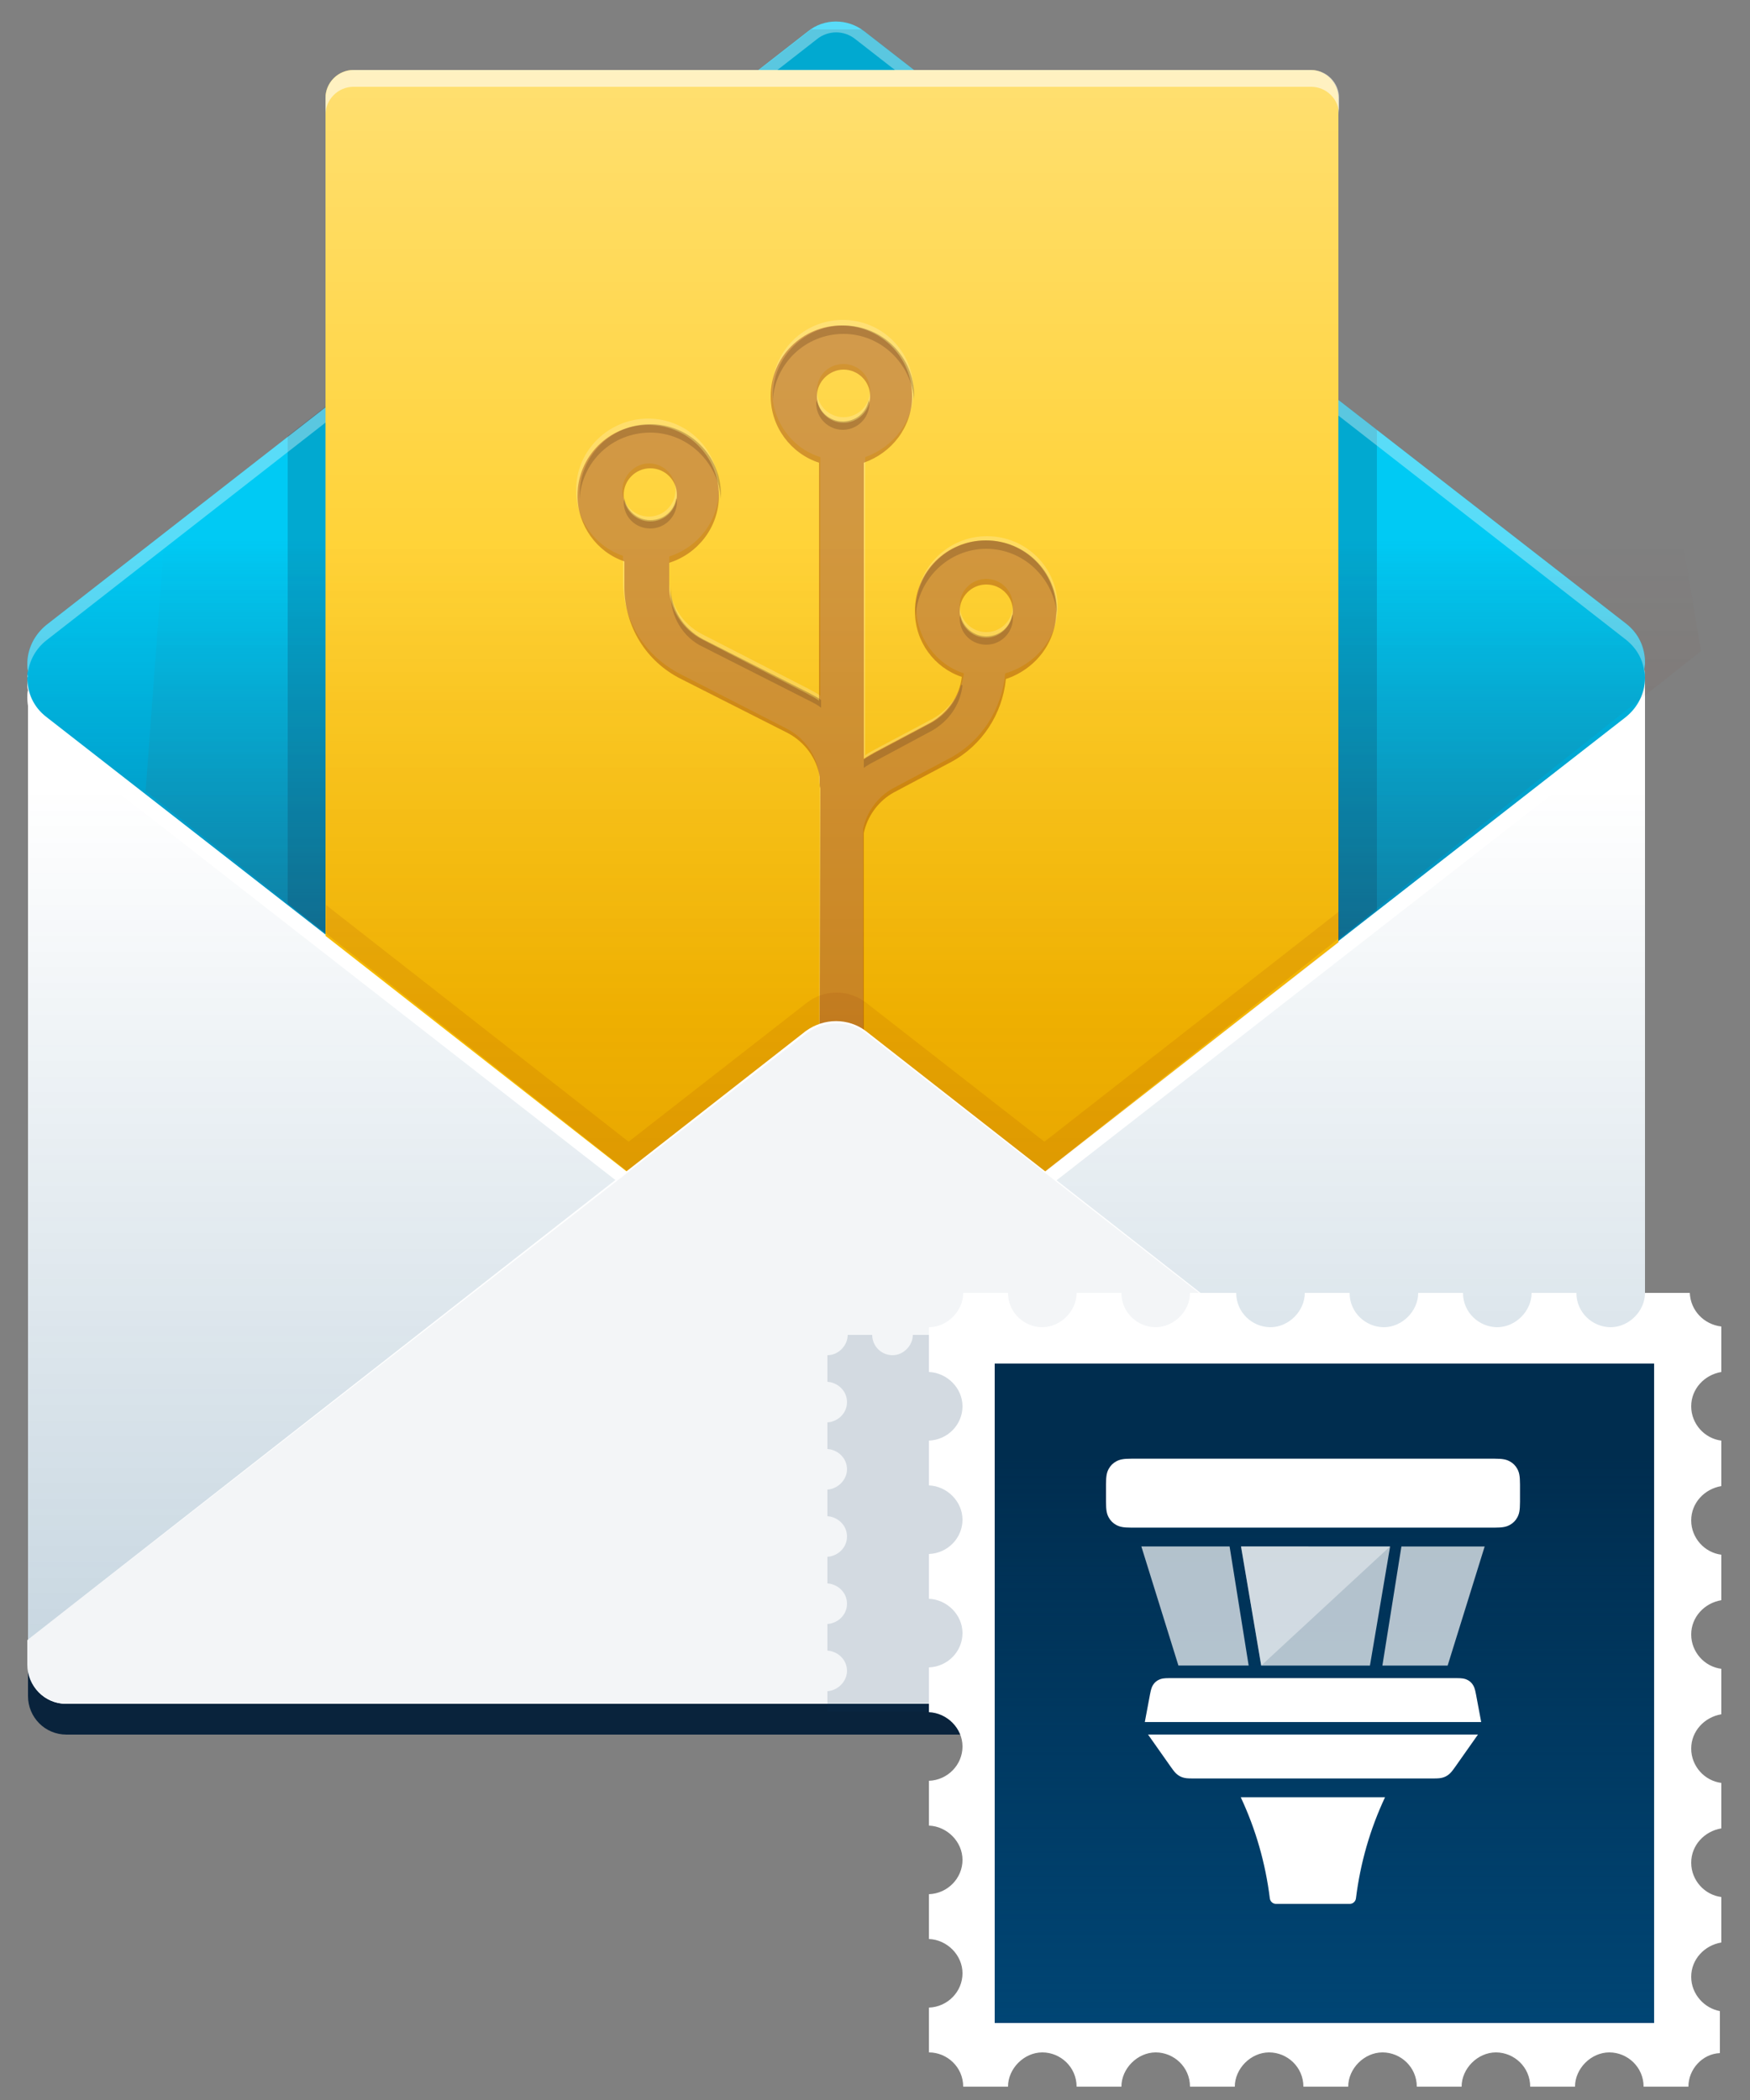
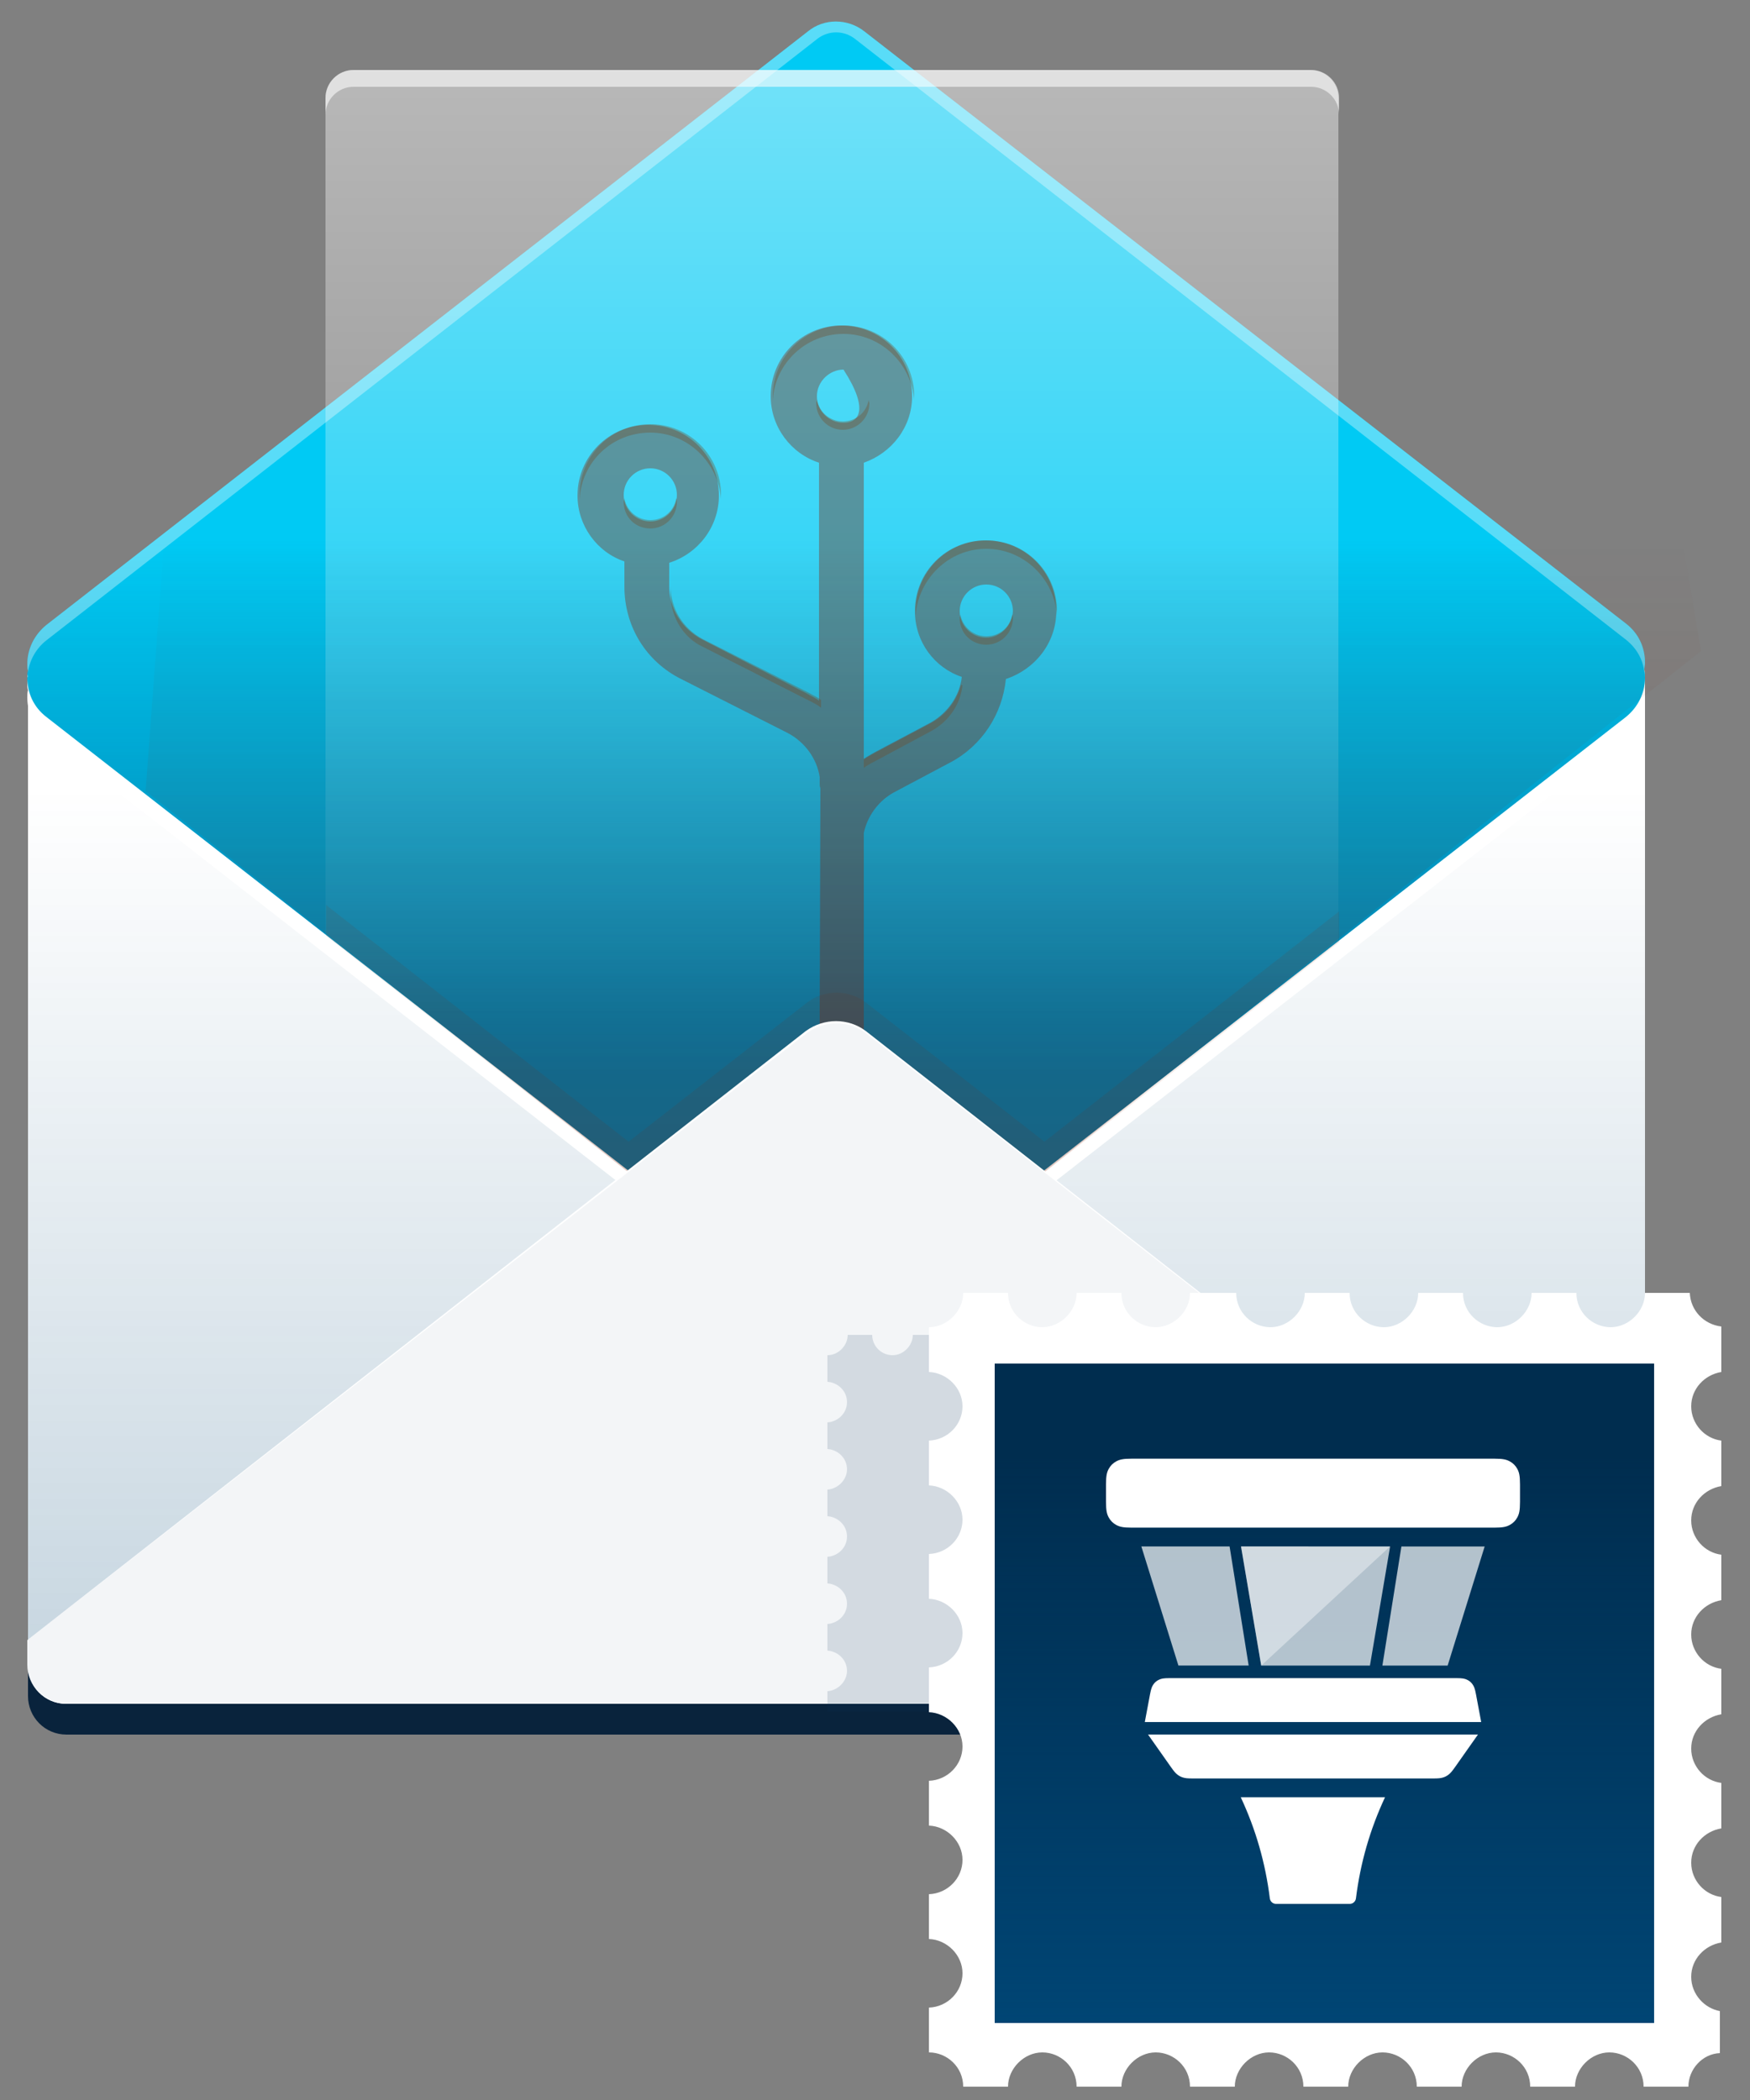
<svg xmlns="http://www.w3.org/2000/svg" width="100%" height="100%" viewBox="0 0 250 300" version="1.1" xml:space="preserve" style="fill-rule:evenodd;clip-rule:evenodd;stroke-linejoin:round;stroke-miterlimit:2;">
  <rect x="0" y="0" width="250" height="300" fill="#808080" stroke="none" />
  <path d="M229.5,95.6L9.5,95.6C6.4,95.6 4,98 4,101L4,242.3C4,245.3 6.4,247.8 9.5,247.8L229.5,247.8C232.5,247.8 235,245.4 235,242.3L235,101.1C235,98.1 232.5,95.6 229.5,95.6Z" style="fill:rgb(9,35,60);fill-rule:nonzero;" />
  <path d="M229.5,243.4L9.5,243.4C6.5,243.4 4,241 4,237.9L4,96.7C4,93.7 6.4,91.2 9.5,91.2L229.5,91.2C232.5,91.2 235,93.6 235,96.7L235,237.9C235,241 232.5,243.4 229.5,243.4Z" style="fill:white;fill-rule:nonzero;" />
  <path d="M229.5,243.4L9.5,243.4C6.5,243.4 4,241 4,237.9L4,96.7C4,93.7 6.4,91.2 9.5,91.2L229.5,91.2C232.5,91.2 235,93.6 235,96.7L235,237.9C235,241 232.5,243.4 229.5,243.4Z" style="fill:url(#_Linear1);fill-rule:nonzero;" />
  <path d="M235,97.7C235,95.5 234.1,93.5 232.3,92.1L123.5,7.3C121.1,5.4 117.7,5.4 115.4,7.3L6.6,92.1C4.9,93.5 3.9,95.5 3.9,97.7C3.9,98 3.9,98.3 4,98.6C3.9,98.9 3.9,99.3 3.9,99.6C3.9,101.8 4.8,103.8 6.6,105.2L115.4,190C117.8,191.9 121.2,191.9 123.5,190L232.3,105.2C234,103.8 235,101.8 235,99.6C235,99.3 235,98.9 234.9,98.6C234.9,98.3 235,98 235,97.7Z" style="fill:white;fill-rule:nonzero;" />
  <path d="M235,94.7C235,92.5 234.1,90.5 232.3,89.1L123.5,4.5C121.1,2.6 117.7,2.6 115.4,4.5L6.6,89.3C4.9,90.7 3.9,92.7 3.9,94.9C3.9,95.2 3.9,95.5 4,95.8C3.9,96.1 3.9,96.5 3.9,96.8C3.9,99 4.8,101 6.6,102.4L115.4,187.2C117.8,189.1 121.2,189.1 123.5,187.2L232.3,102.4C234,101 235,99 235,96.8C235,96.5 235,96.1 234.9,95.8C234.9,95.4 235,95 235,94.7Z" style="fill:rgb(0,202,244);fill-rule:nonzero;" />
  <path d="M235,94.7C235,92.5 234.1,90.5 232.3,89.1L123.5,4.5C121.1,2.6 117.7,2.6 115.4,4.5L6.6,89.3C4.9,90.7 3.9,92.7 3.9,94.9C3.9,95.2 3.9,95.5 4,95.8C3.9,96.1 3.9,96.5 3.9,96.8C3.9,99 4.8,101 6.6,102.4L115.4,187.2C117.8,189.1 121.2,189.1 123.5,187.2L232.3,102.4C234,101 235,99 235,96.8C235,96.5 235,96.1 234.9,95.8C234.9,95.4 235,95 235,94.7Z" style="fill:url(#_Linear2);fill-rule:nonzero;" />
-   <path d="M196.8,61.5L123.5,4.5C123.4,4.4 123.2,4.3 123.1,4.2L115.9,4.2C115.8,4.3 115.6,4.4 115.5,4.5L41.1,62.3L41.1,129.1L92.8,169.4L114.9,152.1C117.6,150 121.4,150 124.1,152.1L146.2,169.4L196.7,130L196.7,61.5L196.8,61.5Z" style="fill:rgb(8,50,86);fill-opacity:0.22;fill-rule:nonzero;" />
  <path d="M4,96.1C4.2,94.3 5.2,92.6 6.6,91.5L116.7,5.6C118.3,4.3 120.6,4.3 122.2,5.6L232.3,91.4C233.8,92.6 234.7,94.2 234.9,96L234.9,95.6C234.9,95.3 235,95 235,94.7C235,92.5 234.1,90.5 232.3,89.1L123.5,4.5C121.1,2.6 117.7,2.6 115.4,4.5L6.6,89.3C4.9,90.7 3.9,92.7 3.9,94.9C3.9,95.2 3.9,95.5 4,95.8L4,96.1Z" style="fill:white;fill-opacity:0.35;fill-rule:nonzero;" />
  <path d="M4,96.3L4,96.8C3.9,96.6 4,96.5 4,96.3ZM235,96.8L235,96.3L235,96.8Z" style="fill:white;fill-rule:nonzero;" />
-   <path d="M115.1,147.7C117.6,145.7 121.2,145.7 123.7,147.7L149.1,167.5L191.2,134.6L191.2,14C191.2,11.8 189.4,10 187.2,10L50.5,10C48.3,10 46.5,11.8 46.5,14L46.5,133.7L89.7,167.5L115.1,147.7Z" style="fill:rgb(255,198,0);fill-rule:nonzero;" />
  <path d="M115.1,147.7C117.6,145.7 121.2,145.7 123.7,147.7L149.1,167.5L191.2,134.6L191.2,14C191.2,11.8 189.4,10 187.2,10L50.5,10C48.3,10 46.5,11.8 46.5,14L46.5,133.7L89.7,167.5L115.1,147.7Z" style="fill:url(#_Linear3);fill-rule:nonzero;" />
  <path d="M115.1,147.7C117.6,145.7 121.2,145.7 123.7,147.7L149.1,167.5L243,93L225,-14.1C225,-16.3 223.2,-18.1 221,-18.1L34.4,-20.2C32.2,-20.2 30.4,-18.4 30.4,-16.2L20.8,113L89.8,167.5L115.1,147.7Z" style="fill:url(#_Linear4);fill-rule:nonzero;" />
-   <path d="M151.1,86.7C151.1,81.1 146.6,76.6 141,76.6C135.4,76.6 130.9,81.1 130.9,86.7C130.9,91.1 133.7,94.9 137.7,96.2C137.4,98.9 135.7,101.3 133.2,102.7L125.1,107C124.6,107.3 124.1,107.5 123.6,107.9L123.6,65.3C127.6,63.9 130.5,60.2 130.5,55.8C130.5,50.2 126,45.7 120.4,45.7C114.8,45.7 110.3,50.2 110.3,55.8C110.3,60.2 113.2,64.1 117.2,65.3L117.2,99.4C116.7,99 116,98.7 115.5,98.4L100.3,90.6C97.4,89.1 95.6,86.2 95.6,82.9L95.6,79.5C99.7,78.2 102.7,74.4 102.7,69.9C102.7,64.3 98.2,59.8 92.6,59.8C87,59.8 82.3,64.3 82.3,70C82.3,74.4 85.1,78.1 89,79.4L89,83C89,88.7 92.1,93.7 97.2,96.3L112.4,104.1C114.9,105.4 116.6,107.8 117,110.5L117,111.4C117,111.6 117,111.9 117.1,112.1L116.9,177.6C116.9,179.4 118.4,180.7 120,180.7C121.8,180.7 123.1,179.2 123.1,177.6L123.1,160.8C123.2,160.5 123.3,160.1 123.3,159.8L123.3,118.4C123.8,116 125.4,113.8 127.6,112.6L135.7,108.3C140.2,105.9 143.1,101.4 143.6,96.2C148,94.9 151.1,91.1 151.1,86.7ZM92.7,66.2C94.8,66.2 96.5,67.9 96.5,70C96.5,72.1 94.8,73.8 92.7,73.8C90.6,73.8 88.9,72.1 88.9,70C89,67.9 90.7,66.2 92.7,66.2ZM120.5,52C122.6,52 124.3,53.7 124.3,55.8C124.3,57.9 122.6,59.6 120.5,59.6C118.4,59.6 116.7,57.9 116.7,55.8C116.7,53.6 118.4,52 120.5,52ZM140.9,90.3C138.8,90.3 137.1,88.6 137.1,86.5C137.1,84.4 138.8,82.7 140.9,82.7C143,82.7 144.7,84.4 144.7,86.5C144.7,88.6 143,90.3 140.9,90.3Z" style="fill:white;fill-opacity:0.2;fill-rule:nonzero;" />
-   <path d="M150.9,87.3C150.9,81.7 146.4,77.2 140.8,77.2C135.2,77.2 130.7,81.7 130.7,87.3C130.7,91.7 133.5,95.4 137.4,96.7C137.1,99.4 135.4,101.8 133,103.2L124.9,107.5C124.4,107.8 124,108 123.4,108.4L123.4,66.1C127.4,64.7 130.3,61 130.3,56.6C130.3,51 125.8,46.5 120.2,46.5C114.6,46.5 110.1,51 110.1,56.6C110.1,61 113,64.8 117,66.1L117,100.1C116.5,99.7 115.8,99.4 115.3,99.1L100.2,91.3C97.4,89.8 95.6,86.9 95.6,83.8L95.6,80.4C99.7,79.1 102.7,75.3 102.7,70.8C102.7,65.2 98.2,60.7 92.6,60.7C87,60.7 82.5,65.2 82.5,70.8C82.5,75.1 85.3,78.9 89.2,80.2L89.2,83.8C89.2,89.5 92.3,94.5 97.3,97L112.5,104.7C115,106 116.7,108.4 117.1,111L117.1,111.9C117.1,112.1 117.1,112.4 117.2,112.6L117,177.8C117,179.6 118.4,180.9 120.1,180.9C121.9,180.9 123.2,179.5 123.2,177.8L123.2,161.2C123.3,160.9 123.4,160.5 123.4,160.2L123.4,119C123.9,116.6 125.5,114.4 127.7,113.2L135.8,108.9C140.3,106.5 143.2,102 143.7,97C147.9,95.6 150.9,91.8 150.9,87.3ZM92.9,66.9C95,66.9 96.7,68.6 96.7,70.7C96.7,72.8 95,74.5 92.9,74.5C90.8,74.5 89.1,72.8 89.1,70.7C89.1,68.6 90.8,66.9 92.9,66.9ZM120.5,52.8C122.6,52.8 124.3,54.5 124.3,56.6C124.3,58.7 122.6,60.4 120.5,60.4C118.4,60.4 116.7,58.7 116.7,56.6C116.7,54.5 118.5,52.8 120.5,52.8ZM140.9,91.1C138.8,91.1 137.1,89.4 137.1,87.3C137.1,85.2 138.8,83.5 140.9,83.5C143,83.5 144.7,85.2 144.7,87.3C144.6,89.4 142.9,91.1 140.9,91.1Z" style="fill:rgb(131,31,5);fill-opacity:0.36;fill-rule:nonzero;" />
+   <path d="M150.9,87.3C150.9,81.7 146.4,77.2 140.8,77.2C135.2,77.2 130.7,81.7 130.7,87.3C130.7,91.7 133.5,95.4 137.4,96.7C137.1,99.4 135.4,101.8 133,103.2L124.9,107.5C124.4,107.8 124,108 123.4,108.4L123.4,66.1C127.4,64.7 130.3,61 130.3,56.6C130.3,51 125.8,46.5 120.2,46.5C114.6,46.5 110.1,51 110.1,56.6C110.1,61 113,64.8 117,66.1L117,100.1C116.5,99.7 115.8,99.4 115.3,99.1L100.2,91.3C97.4,89.8 95.6,86.9 95.6,83.8L95.6,80.4C99.7,79.1 102.7,75.3 102.7,70.8C102.7,65.2 98.2,60.7 92.6,60.7C87,60.7 82.5,65.2 82.5,70.8C82.5,75.1 85.3,78.9 89.2,80.2L89.2,83.8C89.2,89.5 92.3,94.5 97.3,97L112.5,104.7C115,106 116.7,108.4 117.1,111L117.1,111.9C117.1,112.1 117.1,112.4 117.2,112.6L117,177.8C117,179.6 118.4,180.9 120.1,180.9C121.9,180.9 123.2,179.5 123.2,177.8L123.2,161.2C123.3,160.9 123.4,160.5 123.4,160.2L123.4,119C123.9,116.6 125.5,114.4 127.7,113.2L135.8,108.9C140.3,106.5 143.2,102 143.7,97C147.9,95.6 150.9,91.8 150.9,87.3ZM92.9,66.9C95,66.9 96.7,68.6 96.7,70.7C96.7,72.8 95,74.5 92.9,74.5C90.8,74.5 89.1,72.8 89.1,70.7C89.1,68.6 90.8,66.9 92.9,66.9ZM120.5,52.8C124.3,58.7 122.6,60.4 120.5,60.4C118.4,60.4 116.7,58.7 116.7,56.6C116.7,54.5 118.5,52.8 120.5,52.8ZM140.9,91.1C138.8,91.1 137.1,89.4 137.1,87.3C137.1,85.2 138.8,83.5 140.9,83.5C143,83.5 144.7,85.2 144.7,87.3C144.6,89.4 142.9,91.1 140.9,91.1Z" style="fill:rgb(131,31,5);fill-opacity:0.36;fill-rule:nonzero;" />
  <path d="M124.1,57.1C123.8,58.9 122.3,60.2 120.4,60.2C118.5,60.2 117,58.8 116.7,57.1C116.7,57.3 116.6,57.5 116.6,57.6C116.6,59.7 118.3,61.4 120.4,61.4C122.5,61.4 124.2,59.7 124.2,57.6C124.2,57.5 124.1,57.3 124.1,57.1ZM92.9,75.5C95,75.5 96.7,73.8 96.7,71.7C96.7,71.5 96.7,71.3 96.6,71.2C96.3,73 94.8,74.3 92.9,74.3C91,74.3 89.5,72.9 89.2,71.2C89.2,71.4 89.1,71.6 89.1,71.7C89.1,73.9 90.8,75.5 92.9,75.5ZM95.8,83.7L95.8,84.9C95.8,88.1 97.6,91.1 100.4,92.4L115.6,100.1C116.2,100.4 116.8,100.7 117.3,101.1L117.3,100C116.8,99.6 116.1,99.3 115.6,99L100.4,91.3C97.6,89.8 95.8,87 95.8,83.7ZM140.9,78.4C146.2,78.4 150.6,82.6 151,87.9L151,87.3C151,81.7 146.5,77.2 140.9,77.2C135.3,77.2 130.8,81.7 130.8,87.3L130.8,87.9C131.2,82.7 135.5,78.4 140.9,78.4Z" style="fill:rgb(117,76,36);fill-opacity:0.34;fill-rule:nonzero;" />
  <path d="M92.9,61.8C98.2,61.8 102.6,66 103,71.3L103,70.7C103,65.1 98.5,60.6 92.9,60.6C87.3,60.6 82.8,65.1 82.8,70.7L82.8,71.3C83.1,66 87.4,61.8 92.9,61.8ZM120.5,47.7C125.8,47.7 130.2,51.9 130.6,57.2L130.6,56.6C130.6,51 126.1,46.5 120.5,46.5C114.9,46.5 110.4,51 110.4,56.6L110.4,57.2C110.7,51.9 115.1,47.7 120.5,47.7ZM140.9,92.1C143,92.1 144.7,90.4 144.7,88.3C144.7,88.1 144.7,87.9 144.6,87.8C144.3,89.6 142.8,90.9 140.9,90.9C139,90.9 137.5,89.5 137.2,87.8C137.2,88 137.1,88.2 137.1,88.3C137.1,90.5 138.8,92.1 140.9,92.1ZM133.1,104.4C135.6,103 137.2,100.6 137.5,97.9C137.4,97.9 137.4,97.9 137.3,97.8C136.7,100.1 135.2,102.1 133,103.3L124.9,107.6C124.4,107.9 124,108.1 123.4,108.5L123.4,109.7C123.8,109.4 124.3,109.1 124.9,108.8L133.1,104.4Z" style="fill:rgb(117,76,36);fill-opacity:0.34;fill-rule:nonzero;" />
  <path d="M187.3,10L50.5,10C48.3,10 46.5,11.8 46.5,14L46.5,16.4C46.5,14.2 48.3,12.4 50.5,12.4L187.3,12.4C189.5,12.4 191.3,14.2 191.3,16.4L191.3,14C191.3,11.8 189.5,10 187.3,10Z" style="fill:white;fill-opacity:0.57;fill-rule:nonzero;" />
  <path d="M123.8,143.3C121.3,141.3 117.7,141.3 115.2,143.3L89.8,163.1L46.6,129.3L46.6,133.7L89.8,167.5L115.2,147.7C117.7,145.7 121.3,145.7 123.8,147.7L149.2,167.5L191.3,134.6L191.3,130.2L149.2,163.1L123.8,143.3Z" style="fill:rgb(131,31,5);fill-opacity:0.1;fill-rule:nonzero;" />
  <path d="M115.1,147.3L3.9,234.3L3.9,237.8C3.9,240.8 6.3,243.4 9.4,243.4L229.4,243.4C232.4,243.4 234.9,240.9 234.9,237.8L234.9,234.3L123.7,147.3C121.2,145.4 117.7,145.4 115.1,147.3Z" style="fill:white;fill-rule:nonzero;" />
  <path d="M115.1,147.7L3.9,234.3L3.9,237.8C3.9,240.8 6.3,243.3 9.4,243.3L229.4,243.3C232.4,243.3 234.9,240.9 234.9,237.8L234.9,234.3L123.7,147.6C121.2,145.7 117.7,145.7 115.1,147.7Z" style="fill:rgb(8,50,86);fill-opacity:0.05;fill-rule:nonzero;" />
  <path d="M168.5,190.7C168.5,192.2 167.2,193.6 165.6,193.6C164,193.6 162.7,192.3 162.7,190.7L159,190.7C159,192.2 157.7,193.6 156.1,193.6C154.5,193.6 153.2,192.3 153.2,190.7L149.4,190.7C149.4,192.2 148.1,193.6 146.5,193.6C144.9,193.6 143.6,192.3 143.6,190.7L140,190.7C140,192.2 138.7,193.6 137.1,193.6C135.5,193.6 134.2,192.3 134.2,190.7L130.4,190.7C130.4,192.2 129.1,193.6 127.5,193.6C125.9,193.6 124.6,192.3 124.6,190.7L121.1,190.7C121.1,192.2 119.8,193.6 118.2,193.6L118.2,197.4C119.7,197.5 121,198.7 121,200.3C121,201.9 119.7,203.1 118.2,203.2L118.2,207C119.7,207.1 121,208.3 121,209.9C121,211.4 119.7,212.7 118.2,212.8L118.2,216.6C119.7,216.7 121,217.9 121,219.5C121,221.1 119.7,222.3 118.2,222.4L118.2,226.2C119.7,226.3 121,227.5 121,229.1C121,230.7 119.7,231.9 118.2,232L118.2,235.8C119.7,235.9 121,237.1 121,238.7C121,240.2 119.7,241.5 118.2,241.6L118.2,244.5L167.5,244.5C169.9,244.5 171.8,242.5 171.8,240.2L171.8,191.7L168.3,191.7L168.3,190.7L168.5,190.7Z" style="fill:rgb(8,50,86);fill-opacity:0.14;fill-rule:nonzero;" />
  <path d="M241.6,282.4C241.6,279.9 243.5,277.9 245.9,277.5L245.9,271C243.5,270.7 241.6,268.6 241.6,266.1C241.6,263.6 243.5,261.6 245.9,261.2L245.9,254.7C243.5,254.4 241.6,252.3 241.6,249.8C241.6,247.3 243.5,245.3 245.9,244.9L245.9,238.4C243.5,238.1 241.6,236 241.6,233.5C241.6,231 243.5,229 245.9,228.6L245.9,222.1C243.5,221.8 241.6,219.7 241.6,217.2C241.6,214.7 243.5,212.7 245.9,212.3L245.9,205.8C243.5,205.5 241.6,203.4 241.6,200.9C241.6,198.4 243.5,196.4 245.9,196L245.9,189.5C243.4,189.2 241.5,187.2 241.4,184.7L235,184.7C235,187.3 232.7,189.6 230.1,189.6C227.5,189.6 225.2,187.5 225.2,184.7L218.8,184.7C218.8,187.3 216.5,189.6 213.9,189.6C211.3,189.6 209,187.5 209,184.7L202.6,184.7C202.6,187.3 200.3,189.6 197.7,189.6C195.1,189.6 192.8,187.5 192.8,184.7L186.4,184.7C186.4,187.3 184.1,189.6 181.5,189.6C178.9,189.6 176.6,187.5 176.6,184.7L170,184.7C170,187.3 167.7,189.6 165.1,189.6C162.5,189.6 160.2,187.5 160.2,184.7L153.8,184.7C153.8,187.3 151.5,189.6 148.9,189.6C146.3,189.6 144,187.5 144,184.7L137.6,184.7C137.6,187.3 135.3,189.6 132.7,189.6L132.7,196C135.3,196.1 137.5,198.3 137.5,200.9C137.5,203.5 135.4,205.7 132.7,205.8L132.7,212.2C135.3,212.3 137.5,214.5 137.5,217.1C137.5,219.7 135.4,221.9 132.7,222L132.7,228.4C135.3,228.5 137.5,230.7 137.5,233.3C137.5,235.9 135.4,238.1 132.7,238.2L132.7,244.6C135.3,244.7 137.5,246.9 137.5,249.5C137.5,252.1 135.4,254.3 132.7,254.4L132.7,260.8C135.3,260.9 137.5,263.1 137.5,265.7C137.5,268.3 135.4,270.5 132.7,270.6L132.7,277C135.3,277.1 137.5,279.3 137.5,281.9C137.5,284.5 135.4,286.7 132.7,286.8L132.7,293.2C135.3,293.2 137.6,295.3 137.6,298.1L144,298.1C144,295.5 146.3,293.2 148.9,293.2C151.5,293.2 153.8,295.3 153.8,298.1L160.2,298.1C160.2,295.5 162.5,293.2 165.1,293.2C167.7,293.2 170,295.3 170,298.1L176.4,298.1C176.4,295.5 178.7,293.2 181.3,293.2C183.9,293.2 186.2,295.3 186.2,298.1L192.6,298.1C192.6,295.5 194.9,293.2 197.5,293.2C200.1,293.2 202.4,295.3 202.4,298.1L208.8,298.1C208.8,295.5 211.1,293.2 213.7,293.2C216.3,293.2 218.6,295.3 218.6,298.1L225,298.1C225,295.5 227.3,293.2 229.9,293.2C232.5,293.2 234.8,295.3 234.8,298.1L241.2,298.1C241.2,295.6 243.2,293.4 245.7,293.3L245.7,287.3C243.5,286.9 241.6,284.9 241.6,282.4Z" style="fill:white;fill-rule:nonzero;" />
  <rect x="142.1" y="194.8" width="94.2" height="94.2" style="fill:rgb(0,45,79);fill-rule:nonzero;" />
  <rect x="142.1" y="194.8" width="94.2" height="94.2" style="fill:url(#_Linear5);fill-rule:nonzero;" />
  <rect x="0" y="25" width="250" height="250" style="fill:none;fill-rule:nonzero;" />
  <g transform="matrix(0.199,0,0,0.215,631.45,128.624)">
    <g transform="matrix(4.503,0,0,4.167,-2946.52,-816.667)">
      <path d="M147.482,339C149.872,344.105 151.417,349.48 152.117,355.124L152.117,355.124C152.179,355.624 152.603,355.999 153.106,356L164.857,356C165.36,355.999 165.784,355.624 165.846,355.124C166.546,349.48 168.091,344.105 170.482,339L147.482,339Z" style="fill:white;" />
    </g>
    <g transform="matrix(4.503,0,0,4.167,-2946.52,-1041.67)">
      <clipPath id="_clip6">
        <path d="M131.634,353L137.543,371.992L180.464,372L186.366,353.009L131.634,353Z" />
      </clipPath>
      <g clip-path="url(#_clip6)">
        <g>
          <g>
            <clipPath id="_clip7">
              <rect x="131.634" y="353" width="54.732" height="19.005" clip-rule="nonzero" />
            </clipPath>
            <g clip-path="url(#_clip7)">
              <g>
                <clipPath id="_clip8">
                  <path d="M173.094,353.005L186.366,353.007L180.805,372.005L170.061,372.004L173.094,353.005Z" />
                </clipPath>
                <g clip-path="url(#_clip8)">
                  <g transform="matrix(1,0,0,1,0,-23.995)">
                    <clipPath id="_clip9">
                      <rect x="131" y="376.995" width="56" height="19" clip-rule="nonzero" />
                    </clipPath>
                    <g clip-path="url(#_clip9)">
                      <rect x="169.061" y="376" width="18.305" height="20.995" style="fill:white;fill-opacity:0.7;" />
                    </g>
                  </g>
                </g>
              </g>
              <g>
                <clipPath id="_clip10">
                  <path d="M147.524,353L171.296,353L168.076,372L150.744,372L147.524,353Z" />
                </clipPath>
                <g clip-path="url(#_clip10)">
                  <g transform="matrix(1,0,0,1,0,-24)">
                    <clipPath id="_clip11">
                      <rect x="131" y="377" width="56" height="19" clip-rule="nonzero" />
                    </clipPath>
                    <g clip-path="url(#_clip11)">
                      <rect x="146.524" y="376" width="25.771" height="21" style="fill:white;fill-opacity:0.7;" />
                    </g>
                  </g>
                </g>
              </g>
              <g>
                <clipPath id="_clip12">
                  <path d="M147.524,353L171.281,353L150.744,372L147.524,353Z" />
                </clipPath>
                <g clip-path="url(#_clip12)">
                  <g transform="matrix(1,0,0,1,0,-24)">
                    <clipPath id="_clip13">
                      <rect x="131" y="377" width="56" height="19" clip-rule="nonzero" />
                    </clipPath>
                    <g clip-path="url(#_clip13)">
                      <rect x="146.524" y="376" width="25.756" height="21" style="fill:white;fill-opacity:0.4;" />
                    </g>
                  </g>
                </g>
              </g>
              <g>
                <clipPath id="_clip14">
                  <path d="M131.634,353L145.702,353.002L148.744,372L137.217,371.999L131.634,353Z" />
                </clipPath>
                <g clip-path="url(#_clip14)">
                  <g transform="matrix(1,0,0,1,0,-24)">
                    <clipPath id="_clip15">
                      <rect x="131" y="377" width="56" height="19" clip-rule="nonzero" />
                    </clipPath>
                    <g clip-path="url(#_clip15)">
                      <rect x="130.634" y="376" width="19.11" height="21" style="fill:white;fill-opacity:0.7;" />
                    </g>
                  </g>
                </g>
              </g>
            </g>
          </g>
        </g>
      </g>
    </g>
    <g transform="matrix(4.503,0,0,4.167,-2946.52,-1291.67)">
      <path d="M130.102,399L187.898,399C189.324,399 189.842,399.149 190.363,399.427C190.884,399.706 191.294,400.116 191.573,400.637C191.852,401.159 192,401.676 192,403.102L192,405.898C192,407.324 191.852,407.842 191.573,408.363C191.294,408.884 190.884,409.294 190.363,409.573C189.842,409.852 189.324,410 187.898,410L130.102,410C128.676,410 128.159,409.852 127.637,409.573C127.116,409.294 126.706,408.884 126.427,408.363C126.149,407.842 126,407.324 126,405.898L126,403.102C126,401.676 126.149,401.159 126.427,400.637C126.706,400.116 127.116,399.706 127.637,399.427C128.159,399.149 128.676,399 130.102,399Z" style="fill:white;" />
    </g>
    <g transform="matrix(4.503,0,0,4.167,-2946.52,-941.673)">
      <path d="M185.276,359.03L181.645,364.186C181.131,364.916 180.912,365.149 180.63,365.374C180.349,365.599 180.046,365.756 179.7,365.856C179.354,365.957 179.038,366.002 178.145,366.002L139.855,366.002C138.963,366.002 138.646,365.957 138.3,365.856C137.954,365.756 137.651,365.599 137.37,365.374C137.088,365.149 136.869,364.916 136.355,364.186L132.724,359.03L132.703,359.001L185.297,359C185.29,359.01 185.283,359.02 185.276,359.03Z" style="fill:white;" />
    </g>
    <g transform="matrix(4.503,0,0,4.167,-2946.52,-1016.66)">
      <path d="M181.877,367.997C182.835,367.997 183.184,368.081 183.545,368.246C183.907,368.41 184.203,368.656 184.432,368.981C184.66,369.306 184.807,369.633 184.983,370.575L185.768,374.761C185.785,374.85 185.799,374.929 185.811,375L132.189,375C132.201,374.929 132.215,374.85 132.232,374.761L133.017,370.575C133.193,369.633 133.339,369.306 133.568,368.981C133.797,368.656 134.093,368.41 134.455,368.246C134.816,368.081 135.165,367.997 136.123,367.997L181.877,367.997Z" style="fill:white;" />
    </g>
  </g>
  <defs>
    <linearGradient id="_Linear1" x1="0" y1="0" x2="1" y2="0" gradientUnits="userSpaceOnUse" gradientTransform="matrix(9.31326e-15,-152.097,152.097,9.31326e-15,119.468,243.363)">
      <stop offset="0" style="stop-color:rgb(0,69,116);stop-opacity:0.23" />
      <stop offset="0.86" style="stop-color:rgb(0,69,116);stop-opacity:0" />
      <stop offset="1" style="stop-color:rgb(0,69,116);stop-opacity:0" />
    </linearGradient>
    <linearGradient id="_Linear2" x1="0" y1="0" x2="1" y2="0" gradientUnits="userSpaceOnUse" gradientTransform="matrix(1.13607e-14,-185.535,185.535,1.13607e-14,119.467,188.593)">
      <stop offset="0" style="stop-color:rgb(0,69,116);stop-opacity:0.65" />
      <stop offset="0.19" style="stop-color:rgb(0,69,116);stop-opacity:0.65" />
      <stop offset="0.6" style="stop-color:rgb(0,69,116);stop-opacity:0" />
      <stop offset="1" style="stop-color:rgb(0,69,116);stop-opacity:0" />
    </linearGradient>
    <linearGradient id="_Linear3" x1="0" y1="0" x2="1" y2="0" gradientUnits="userSpaceOnUse" gradientTransform="matrix(9.64066e-15,157.444,-157.444,9.64066e-15,118.89,10.028)">
      <stop offset="0" style="stop-color:white;stop-opacity:0.44" />
      <stop offset="0.86" style="stop-color:white;stop-opacity:0" />
      <stop offset="1" style="stop-color:white;stop-opacity:0" />
    </linearGradient>
    <linearGradient id="_Linear4" x1="0" y1="0" x2="1" y2="0" gradientUnits="userSpaceOnUse" gradientTransform="matrix(1.14892e-14,-187.633,187.633,1.14892e-14,131.888,167.472)">
      <stop offset="0" style="stop-color:rgb(131,31,5);stop-opacity:0.18" />
      <stop offset="0.48" style="stop-color:rgb(131,31,5);stop-opacity:0" />
      <stop offset="1" style="stop-color:rgb(131,31,5);stop-opacity:0" />
    </linearGradient>
    <linearGradient id="_Linear5" x1="0" y1="0" x2="1" y2="0" gradientUnits="userSpaceOnUse" gradientTransform="matrix(5.76705e-15,-94.183,94.183,5.76705e-15,189.239,288.934)">
      <stop offset="0" style="stop-color:rgb(0,69,116);stop-opacity:1" />
      <stop offset="0.86" style="stop-color:rgb(0,69,116);stop-opacity:0" />
      <stop offset="1" style="stop-color:rgb(0,69,116);stop-opacity:0" />
    </linearGradient>
  </defs>
</svg>